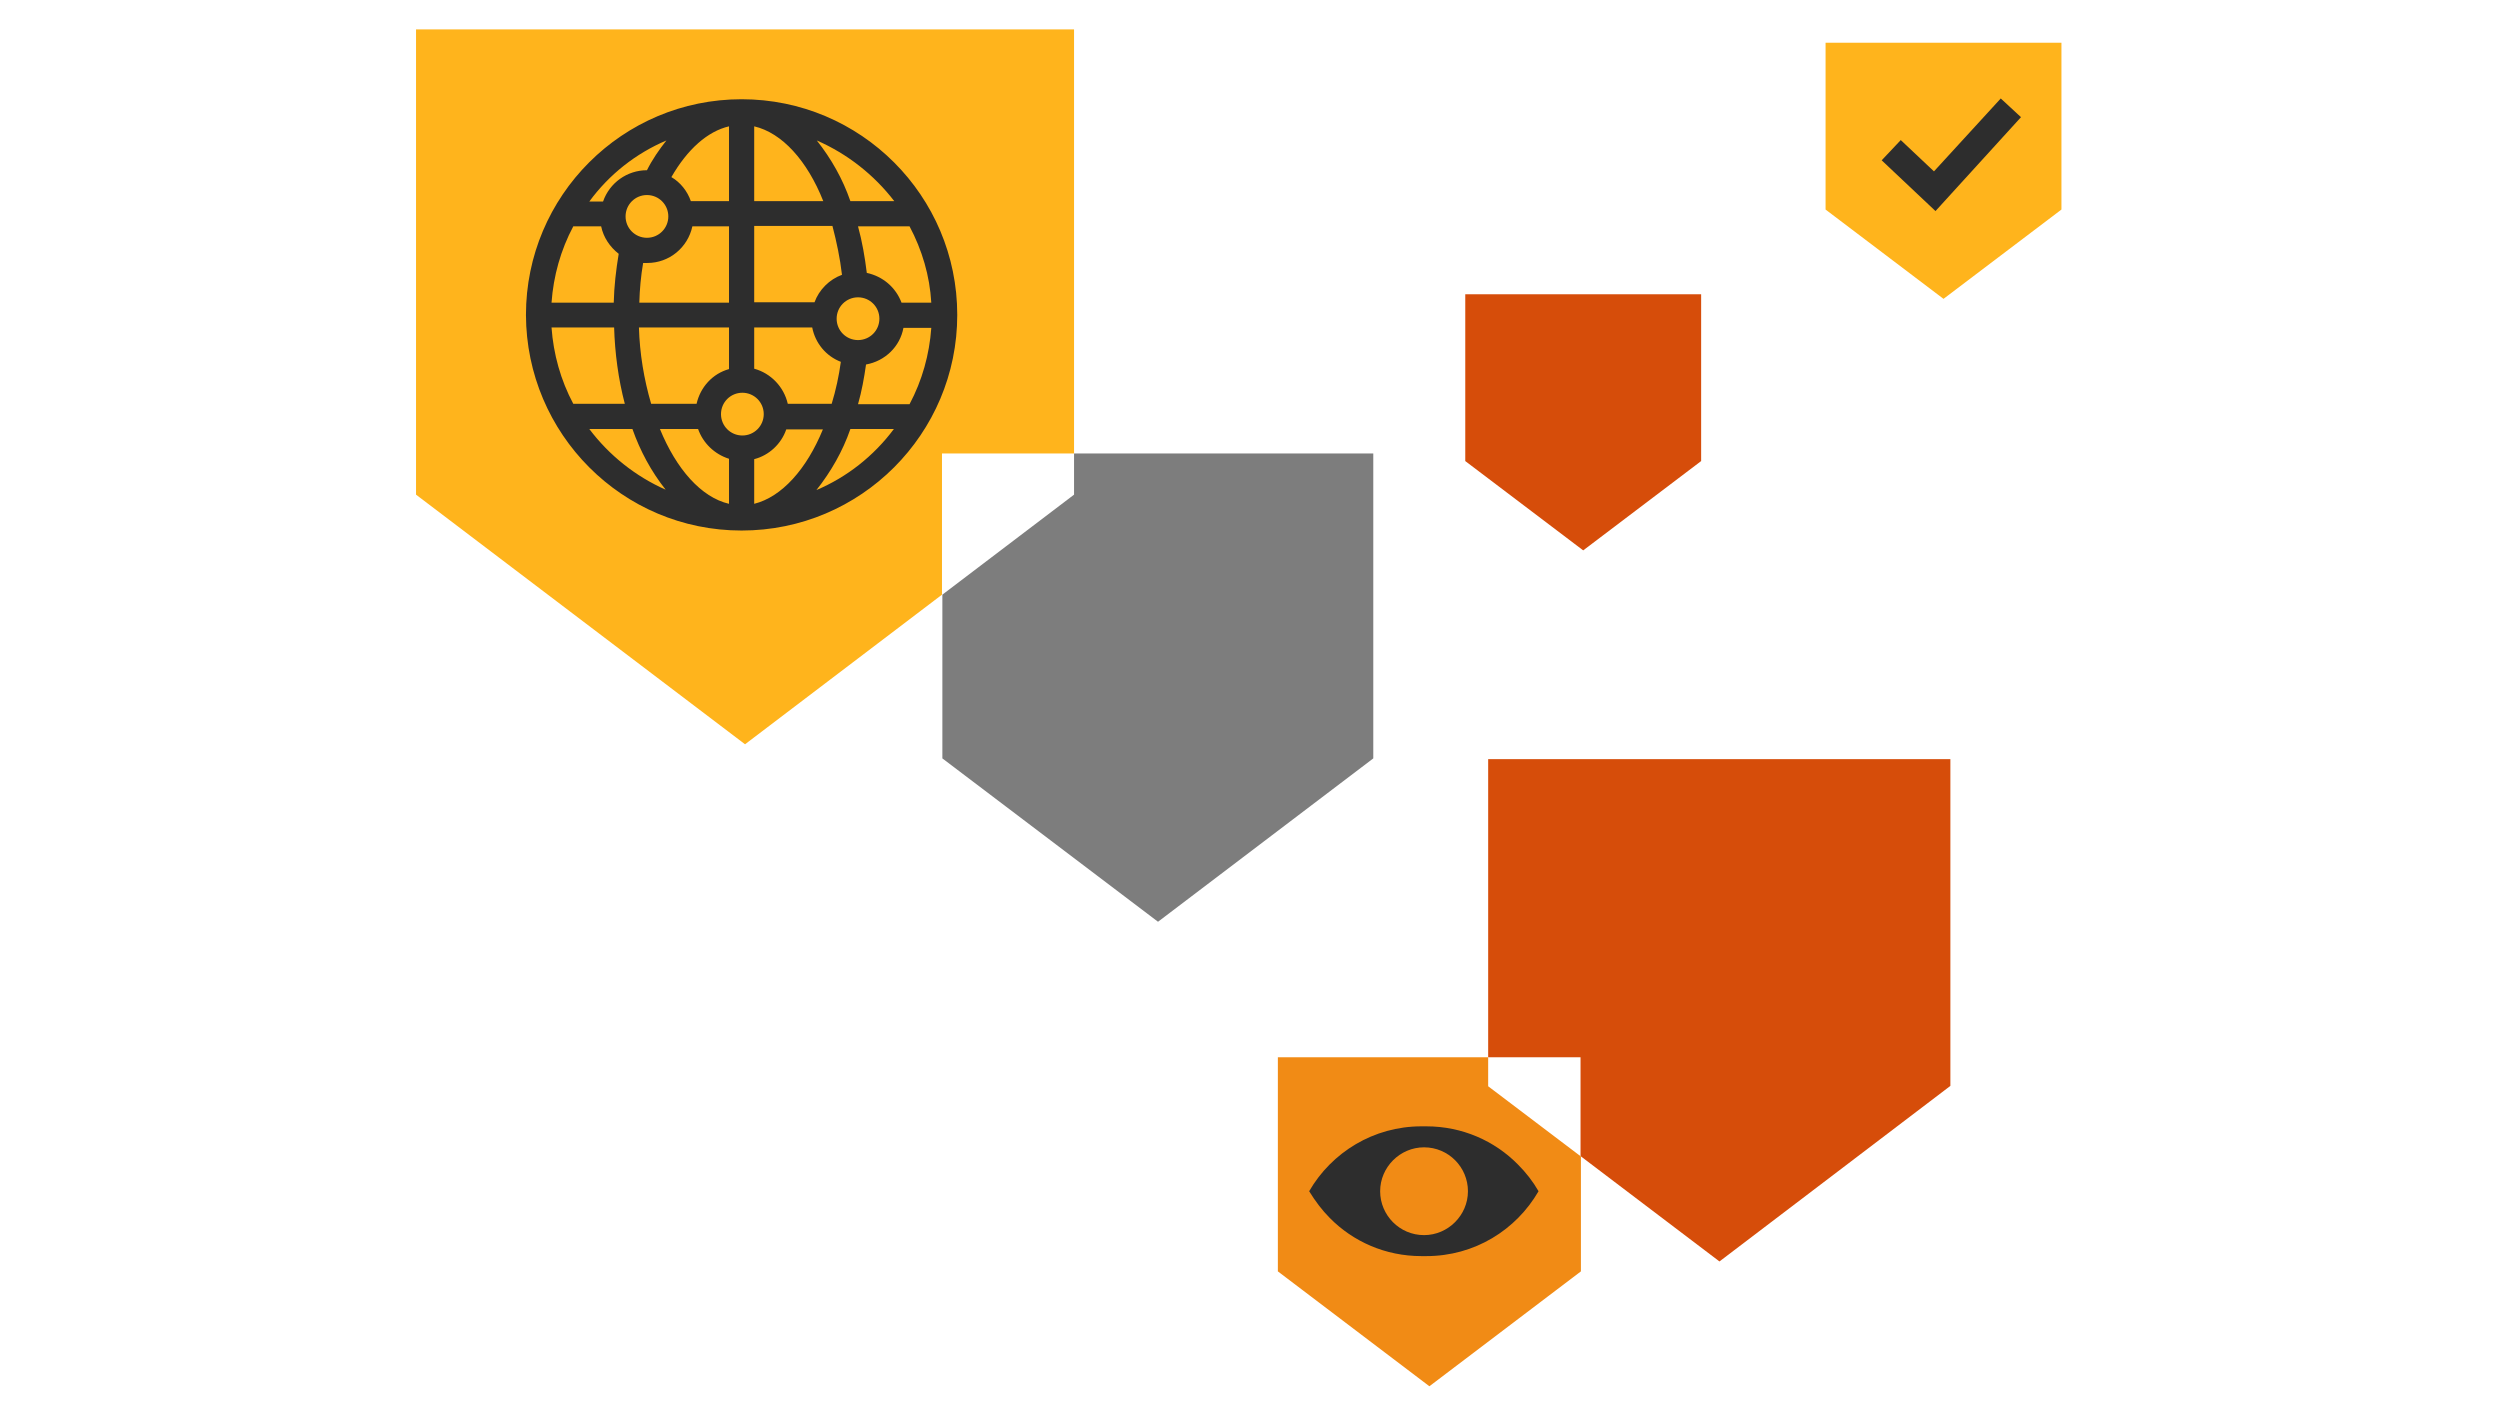
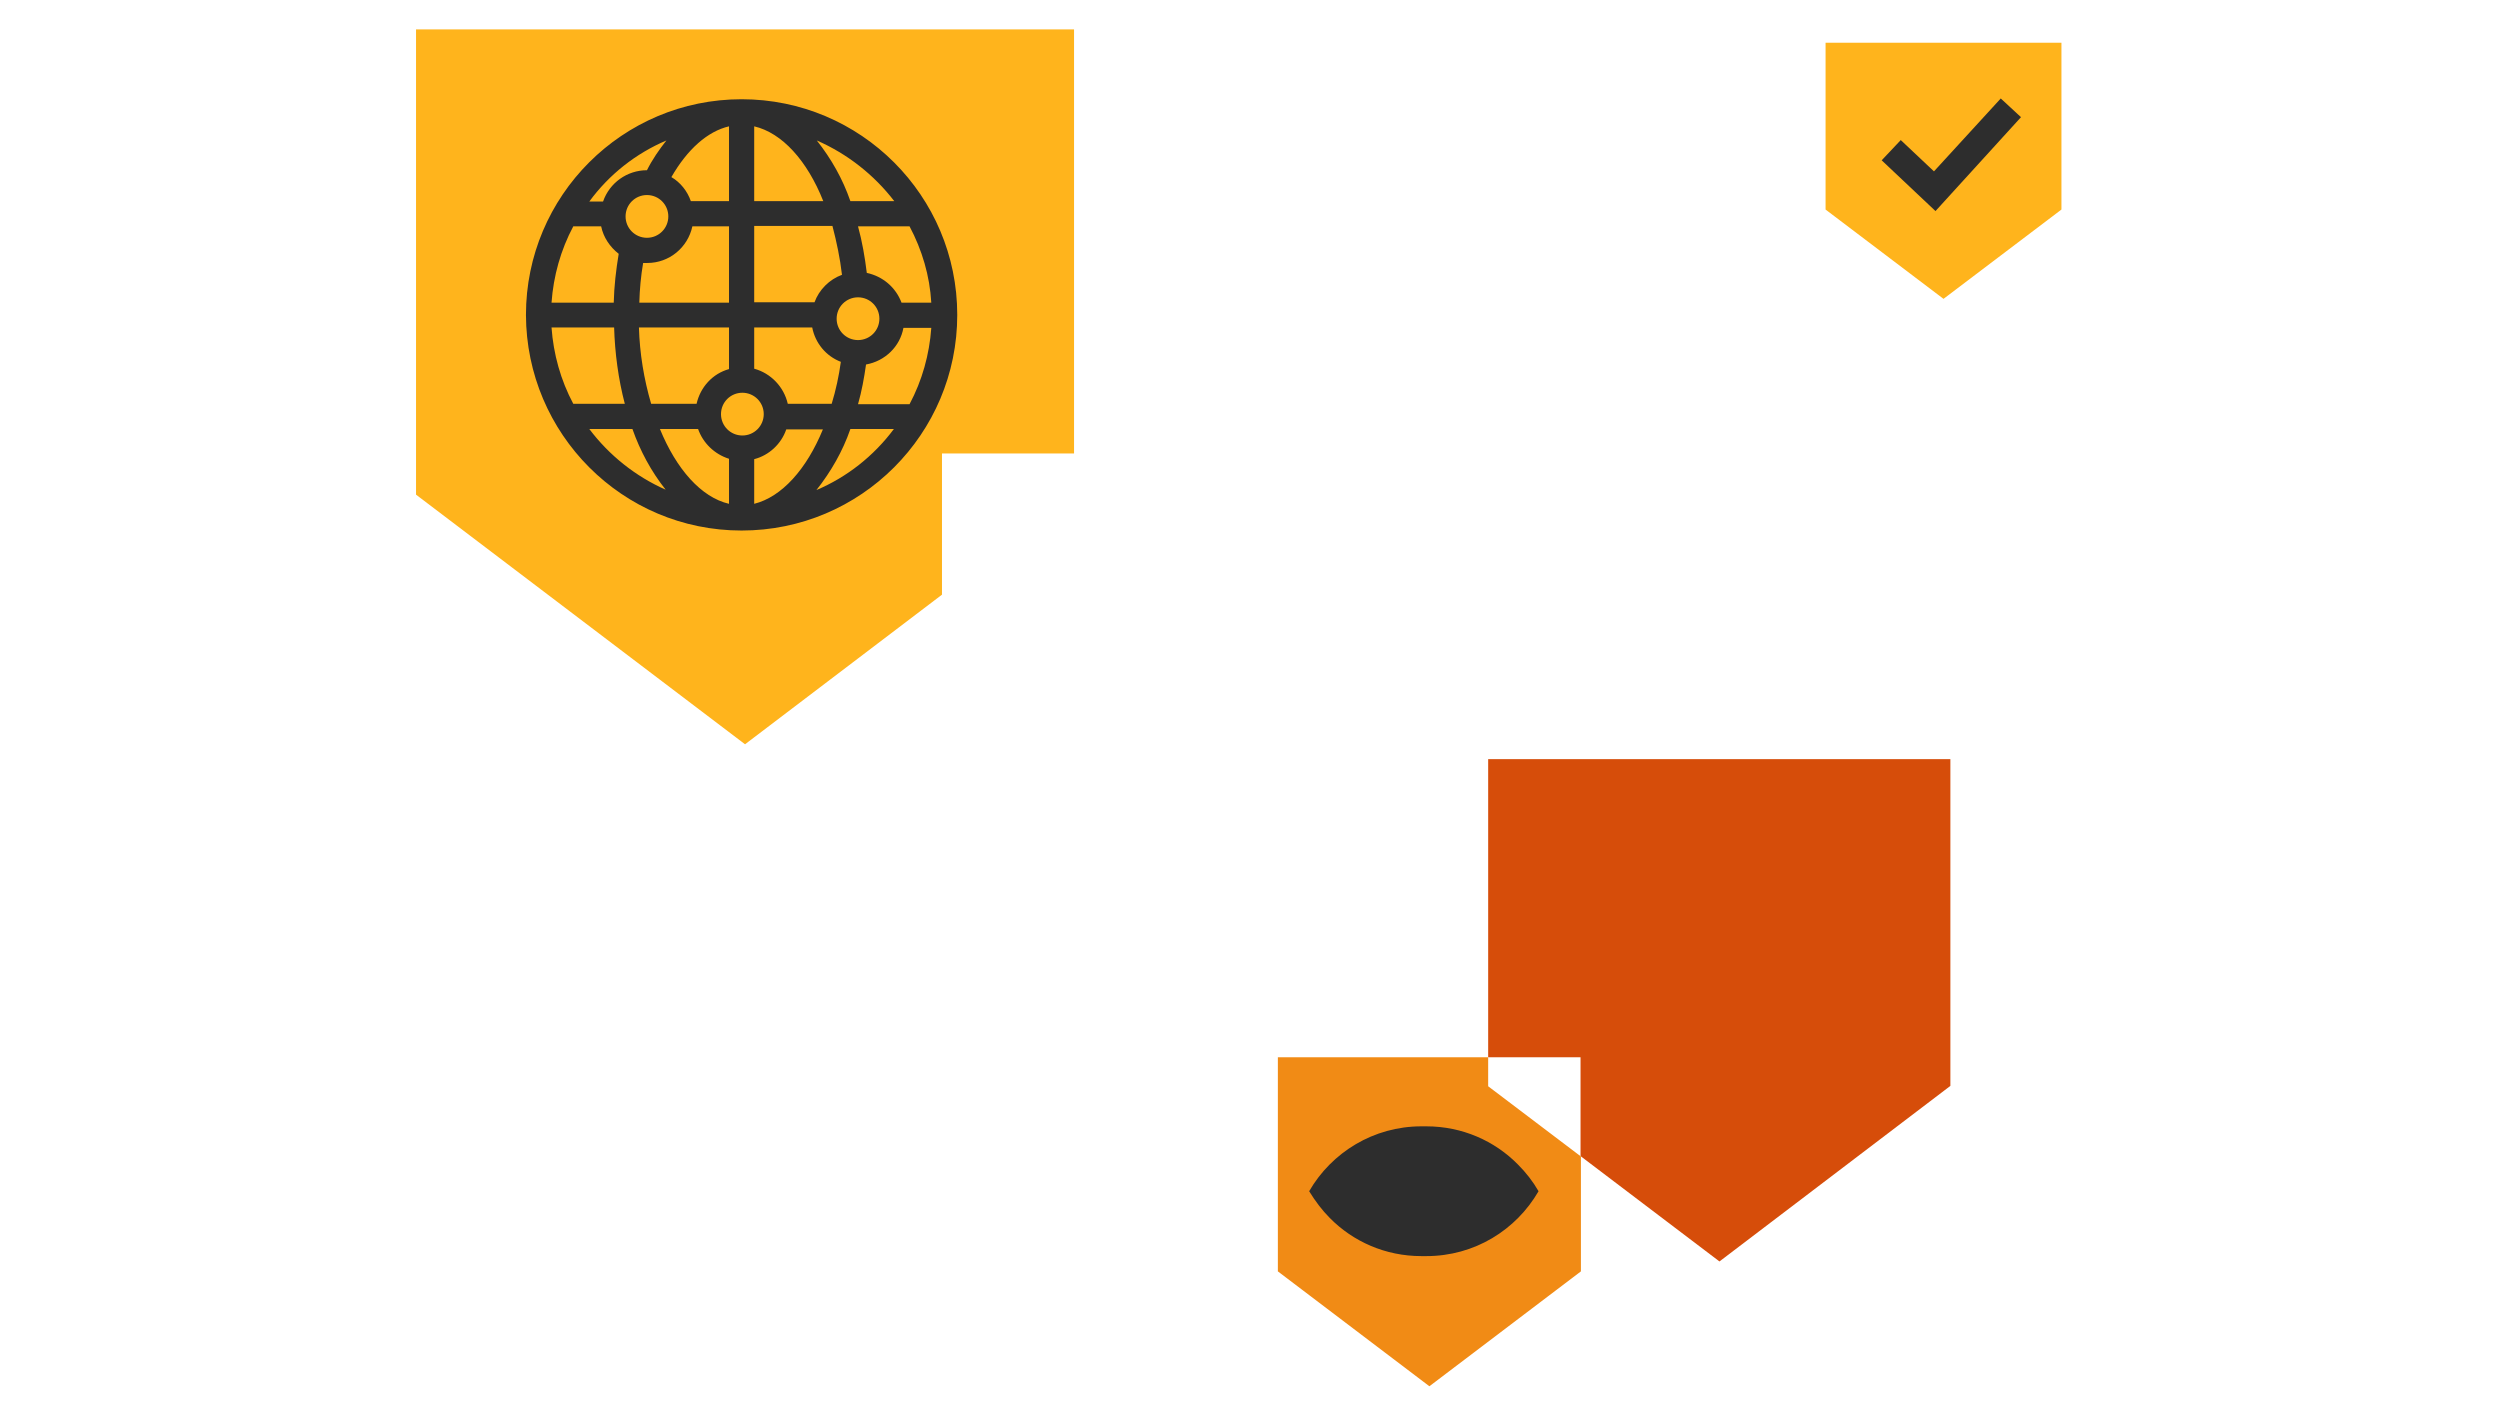
<svg xmlns="http://www.w3.org/2000/svg" version="1.1" id="Layer_1" x="0px" y="0px" viewBox="0 0 655 368" style="enable-background:new 0 0 655 368;" xml:space="preserve">
  <style type="text/css">
	.st0{fill:#FFB41C;}
	.st1{fill:#7D7D7D;}
	.st2{fill:#2D2D2D;}
	.st3{fill:#D64D0A;}
	.st4{fill:#F18B15;}
</style>
  <polygon class="st0" points="281.4,118.8 281.4,7.7 109,7.7 109,129.6 195.2,195 246.8,155.8 246.8,118.8 " />
-   <path class="st1" d="M281.4,118.8v10.8l-34.5,26.2v42.9l56.5,42.8l56.4-42.8v-79.9L281.4,118.8z" />
  <path class="st2" d="M194.3,139c31.2,0,56.5-25.3,56.5-56.5s-25.3-56.5-56.5-56.5s-56.5,25.3-56.5,56.5  C137.9,113.7,163.1,139,194.3,139z M154.4,112.4h11.3c2,5.7,4.9,11.1,8.7,15.9C166.5,124.8,159.6,119.3,154.4,112.4z M157.5,59.3  c0.6,2.9,2.3,5.4,4.6,7.2c-0.7,4.2-1.2,8.5-1.3,12.8h-16.3c0.5-7,2.4-13.8,5.7-20L157.5,59.3z M244,79.3h-7.8  c-1.5-4-4.9-6.9-9.1-7.8c-0.5-4.1-1.2-8.2-2.3-12.2h13.5C241.6,65.5,243.6,72.3,244,79.3z M181.4,59.3h9.6v20h-23.5  c0.1-3.5,0.4-6.9,1-10.4c0.3,0,0.7,0,1.1,0C175.3,68.9,180.2,64.9,181.4,59.3z M191,85.8v10.9c-4.3,1.2-7.5,4.7-8.5,9.1h-11.9  c-1.9-6.5-3-13.2-3.2-20L191,85.8L191,85.8z M194.5,114.1c-3.1,0-5.6-2.5-5.6-5.6c0-3.1,2.5-5.6,5.6-5.6c3.1,0,5.6,2.5,5.6,5.6  C200.1,111.6,197.6,114.1,194.5,114.1z M182.9,112.4c1.3,3.7,4.3,6.6,8.1,7.8V132c-7.3-1.7-13.8-9.1-18.1-19.6L182.9,112.4  L182.9,112.4z M197.6,132v-11.7c3.9-1,7.1-4,8.4-7.8h9.6C211.3,123,204.8,130.2,197.6,132z M206.4,105.8c-1-4.4-4.4-8-8.8-9.2V85.8  h15.2c0.8,4.1,3.6,7.5,7.5,9c-0.5,3.7-1.3,7.4-2.4,11L206.4,105.8L206.4,105.8z M224.8,77.9c3.1,0,5.6,2.5,5.6,5.6  c0,3.1-2.5,5.6-5.6,5.6c-3.1,0-5.6-2.5-5.6-5.6l0,0C219.2,80.4,221.7,77.9,224.8,77.9z M226.9,95.5c5-0.9,8.9-4.7,9.8-9.6h7.3  c-0.5,7-2.4,13.8-5.7,20h-13.5C225.8,102.4,226.4,99,226.9,95.5L226.9,95.5z M220.6,72c-3.3,1.2-6,3.9-7.2,7.2h-15.8v-20h20.5  C219.2,63.4,220.1,67.7,220.6,72L220.6,72z M197.6,52.7V33.1c7.3,1.7,13.9,9,18.1,19.6L197.6,52.7z M191,33.1v19.6h-10  c-0.9-2.6-2.7-4.9-5.1-6.3C180.1,39.1,185.4,34.4,191,33.1z M169.5,51.1c3.1,0,5.6,2.5,5.6,5.6s-2.5,5.6-5.6,5.6s-5.6-2.5-5.6-5.6  l0,0C163.9,53.6,166.4,51.1,169.5,51.1z M160.9,85.8c0.2,6.7,1.1,13.5,2.8,20h-13.5c-3.3-6.2-5.2-13-5.7-20L160.9,85.8L160.9,85.8z   M213.9,128.4c3.8-4.8,6.9-10.2,8.9-16h11.4C228.9,119.5,221.9,125,213.9,128.4L213.9,128.4z M234.3,52.7h-11.5  c-2-5.8-5-11.1-8.8-15.9C222,40.3,229,45.8,234.3,52.7L234.3,52.7z M174.6,36.8c-1.9,2.4-3.7,5-5.1,7.8c-5.2,0-9.8,3.3-11.5,8.2  h-3.6C159.6,45.7,166.6,40.2,174.6,36.8z" />
  <g>
    <ellipse class="st2" cx="373.3" cy="312.8" rx="37.6" ry="21.4" />
    <polygon class="st3" points="389.9,277 389.9,198.9 511,198.9 511,284.5 450.5,330.5 414.1,302.9 414.1,277  " />
    <path class="st4" d="M334.8,277v56.1l39.7,30.1l39.7-30.1V303l-24.3-18.4V277L334.8,277z M343,312.1c5.9-10.2,16.9-17,29.4-17h1.3   c9.4,0,17.9,3.8,24,10c2.1,2.1,3.9,4.4,5.4,7c-5.9,10.2-16.8,17-29.4,17h-1.3c-9.4,0-17.9-3.8-24-10   C346.4,317.1,344.6,314.7,343,312.1z" />
-     <path class="st4" d="M373.1,300.6c6.4,0,11.5,5.2,11.5,11.5s-5.2,11.5-11.5,11.5c-6.4,0-11.5-5.2-11.5-11.5   C361.6,305.8,366.8,300.6,373.1,300.6z" />
  </g>
  <polygon class="st2" points="537.6,54.7 510.3,71.5 481.2,54.7 481.2,17.9 537.6,17.9 " />
  <path class="st0" d="M540.1,11.2l-61.8,0l0,43.7l30.9,23.4l30.9-23.4L540.1,11.2L540.1,11.2z M507.1,55.3L493,42l5-5.3l8.7,8.2  l17.5-19.1l5.3,4.9L507.1,55.3z" />
-   <path class="st3" d="M445.7,77.1l-61.8,0l0,43.7l30.9,23.4l30.9-23.4L445.7,77.1L445.7,77.1z" />
</svg>